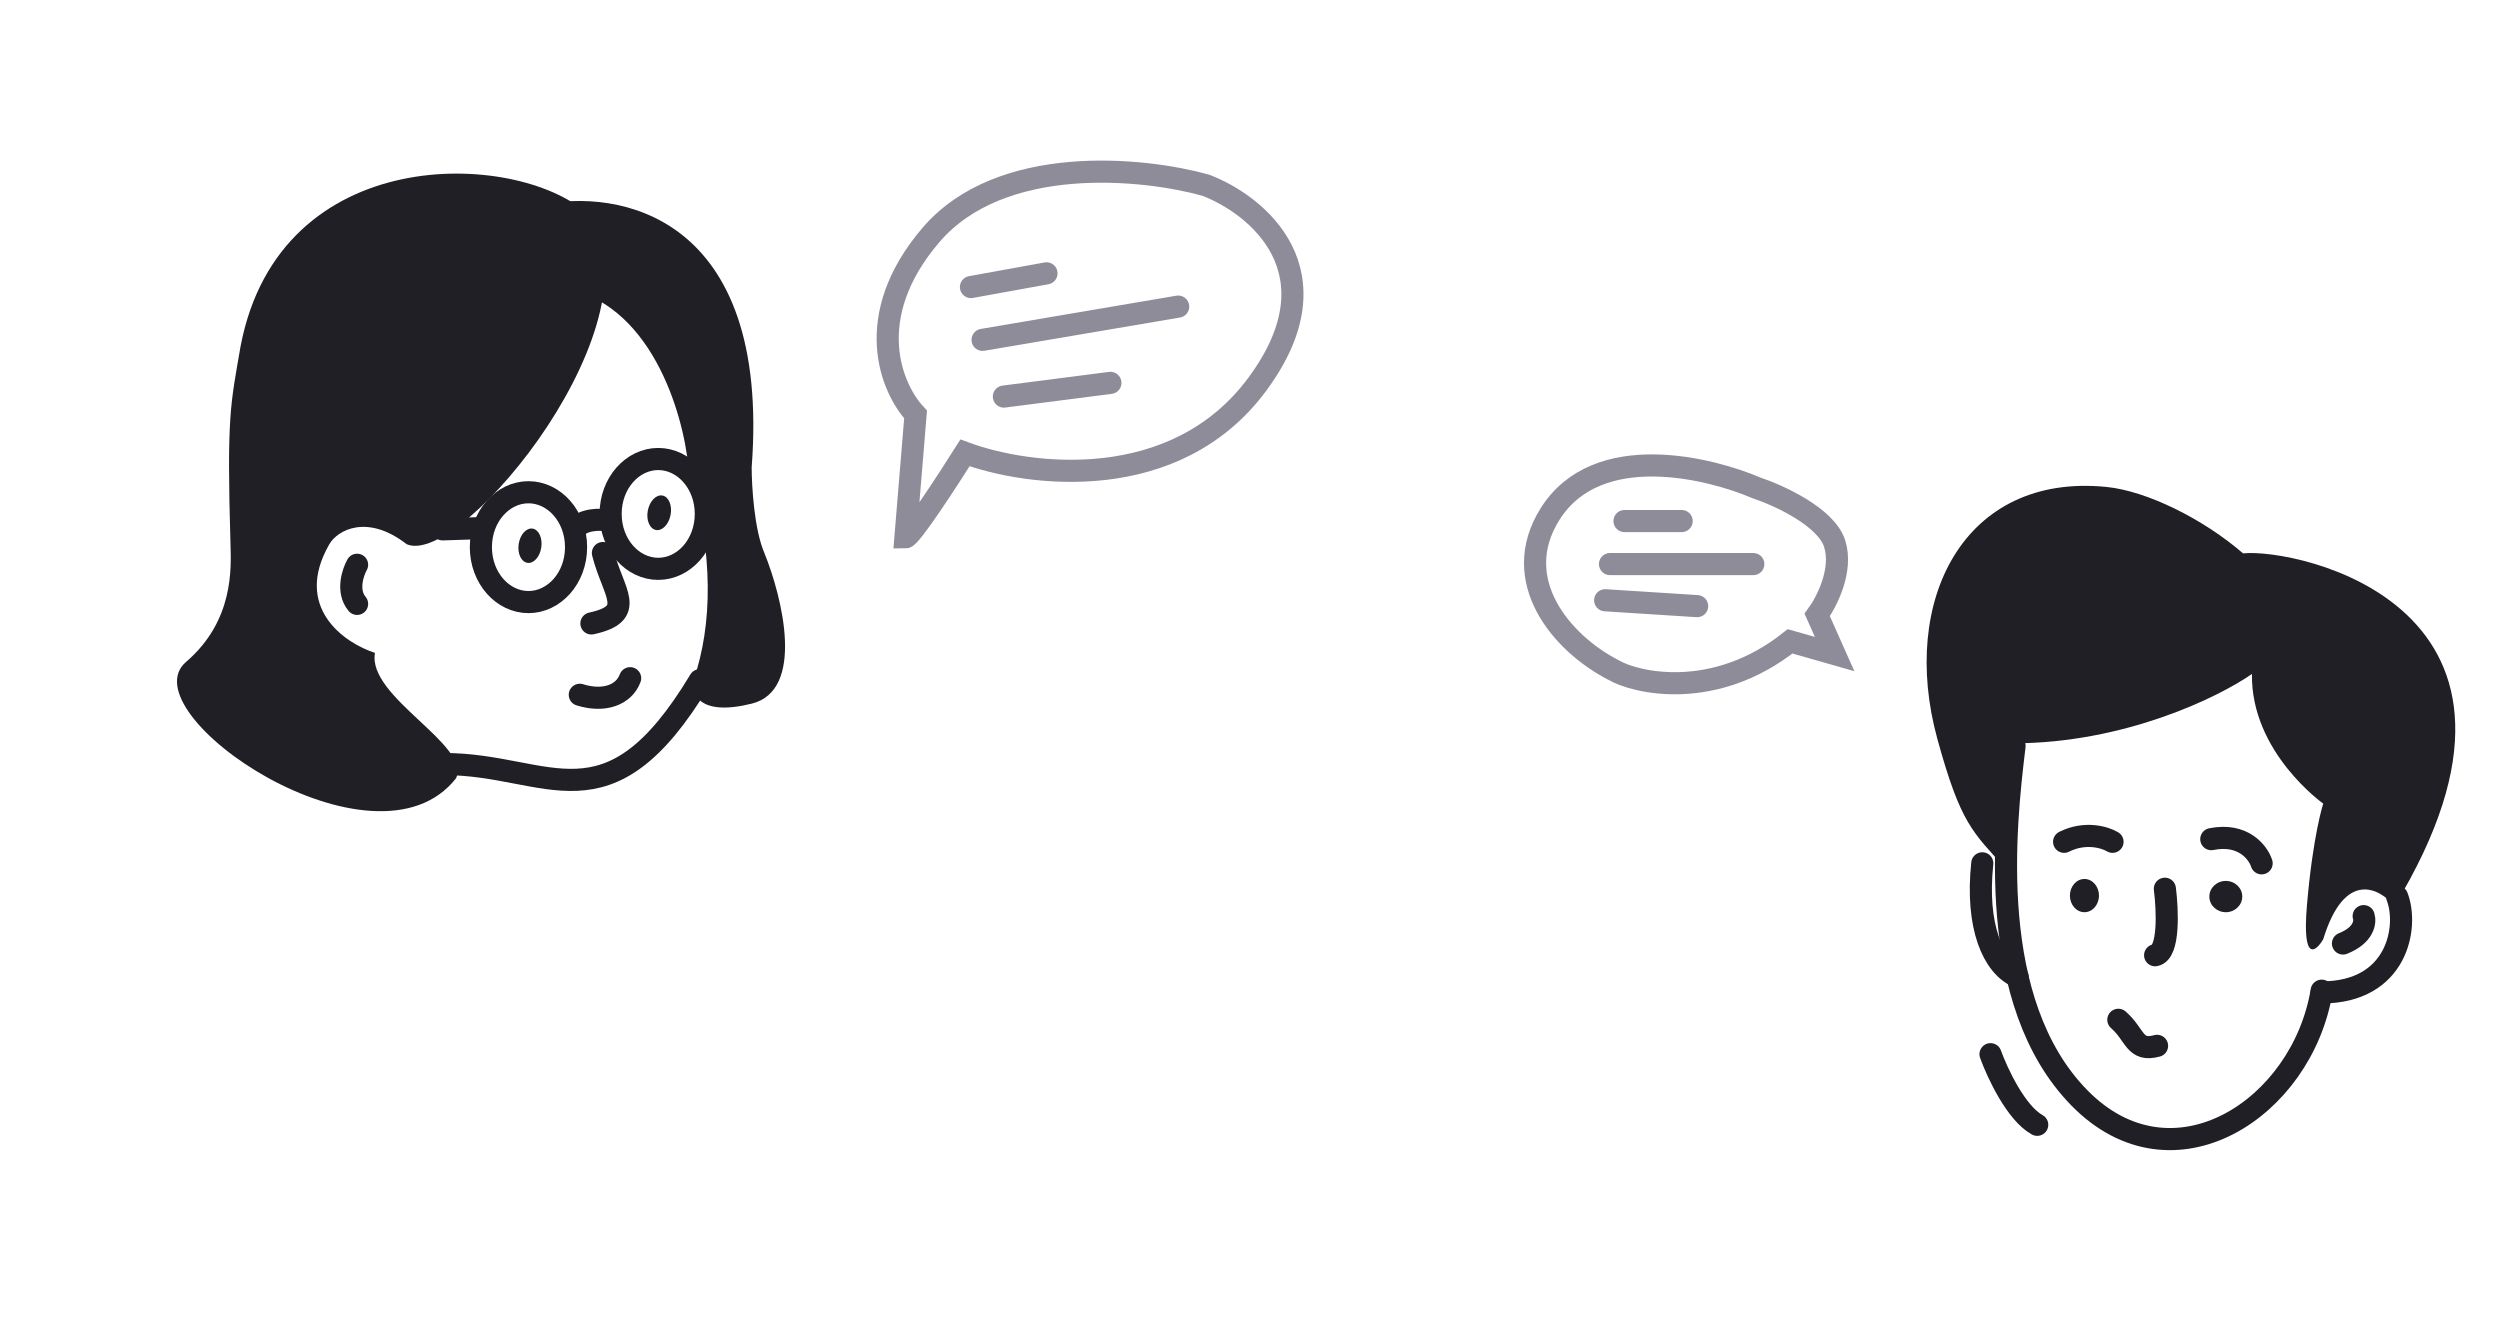
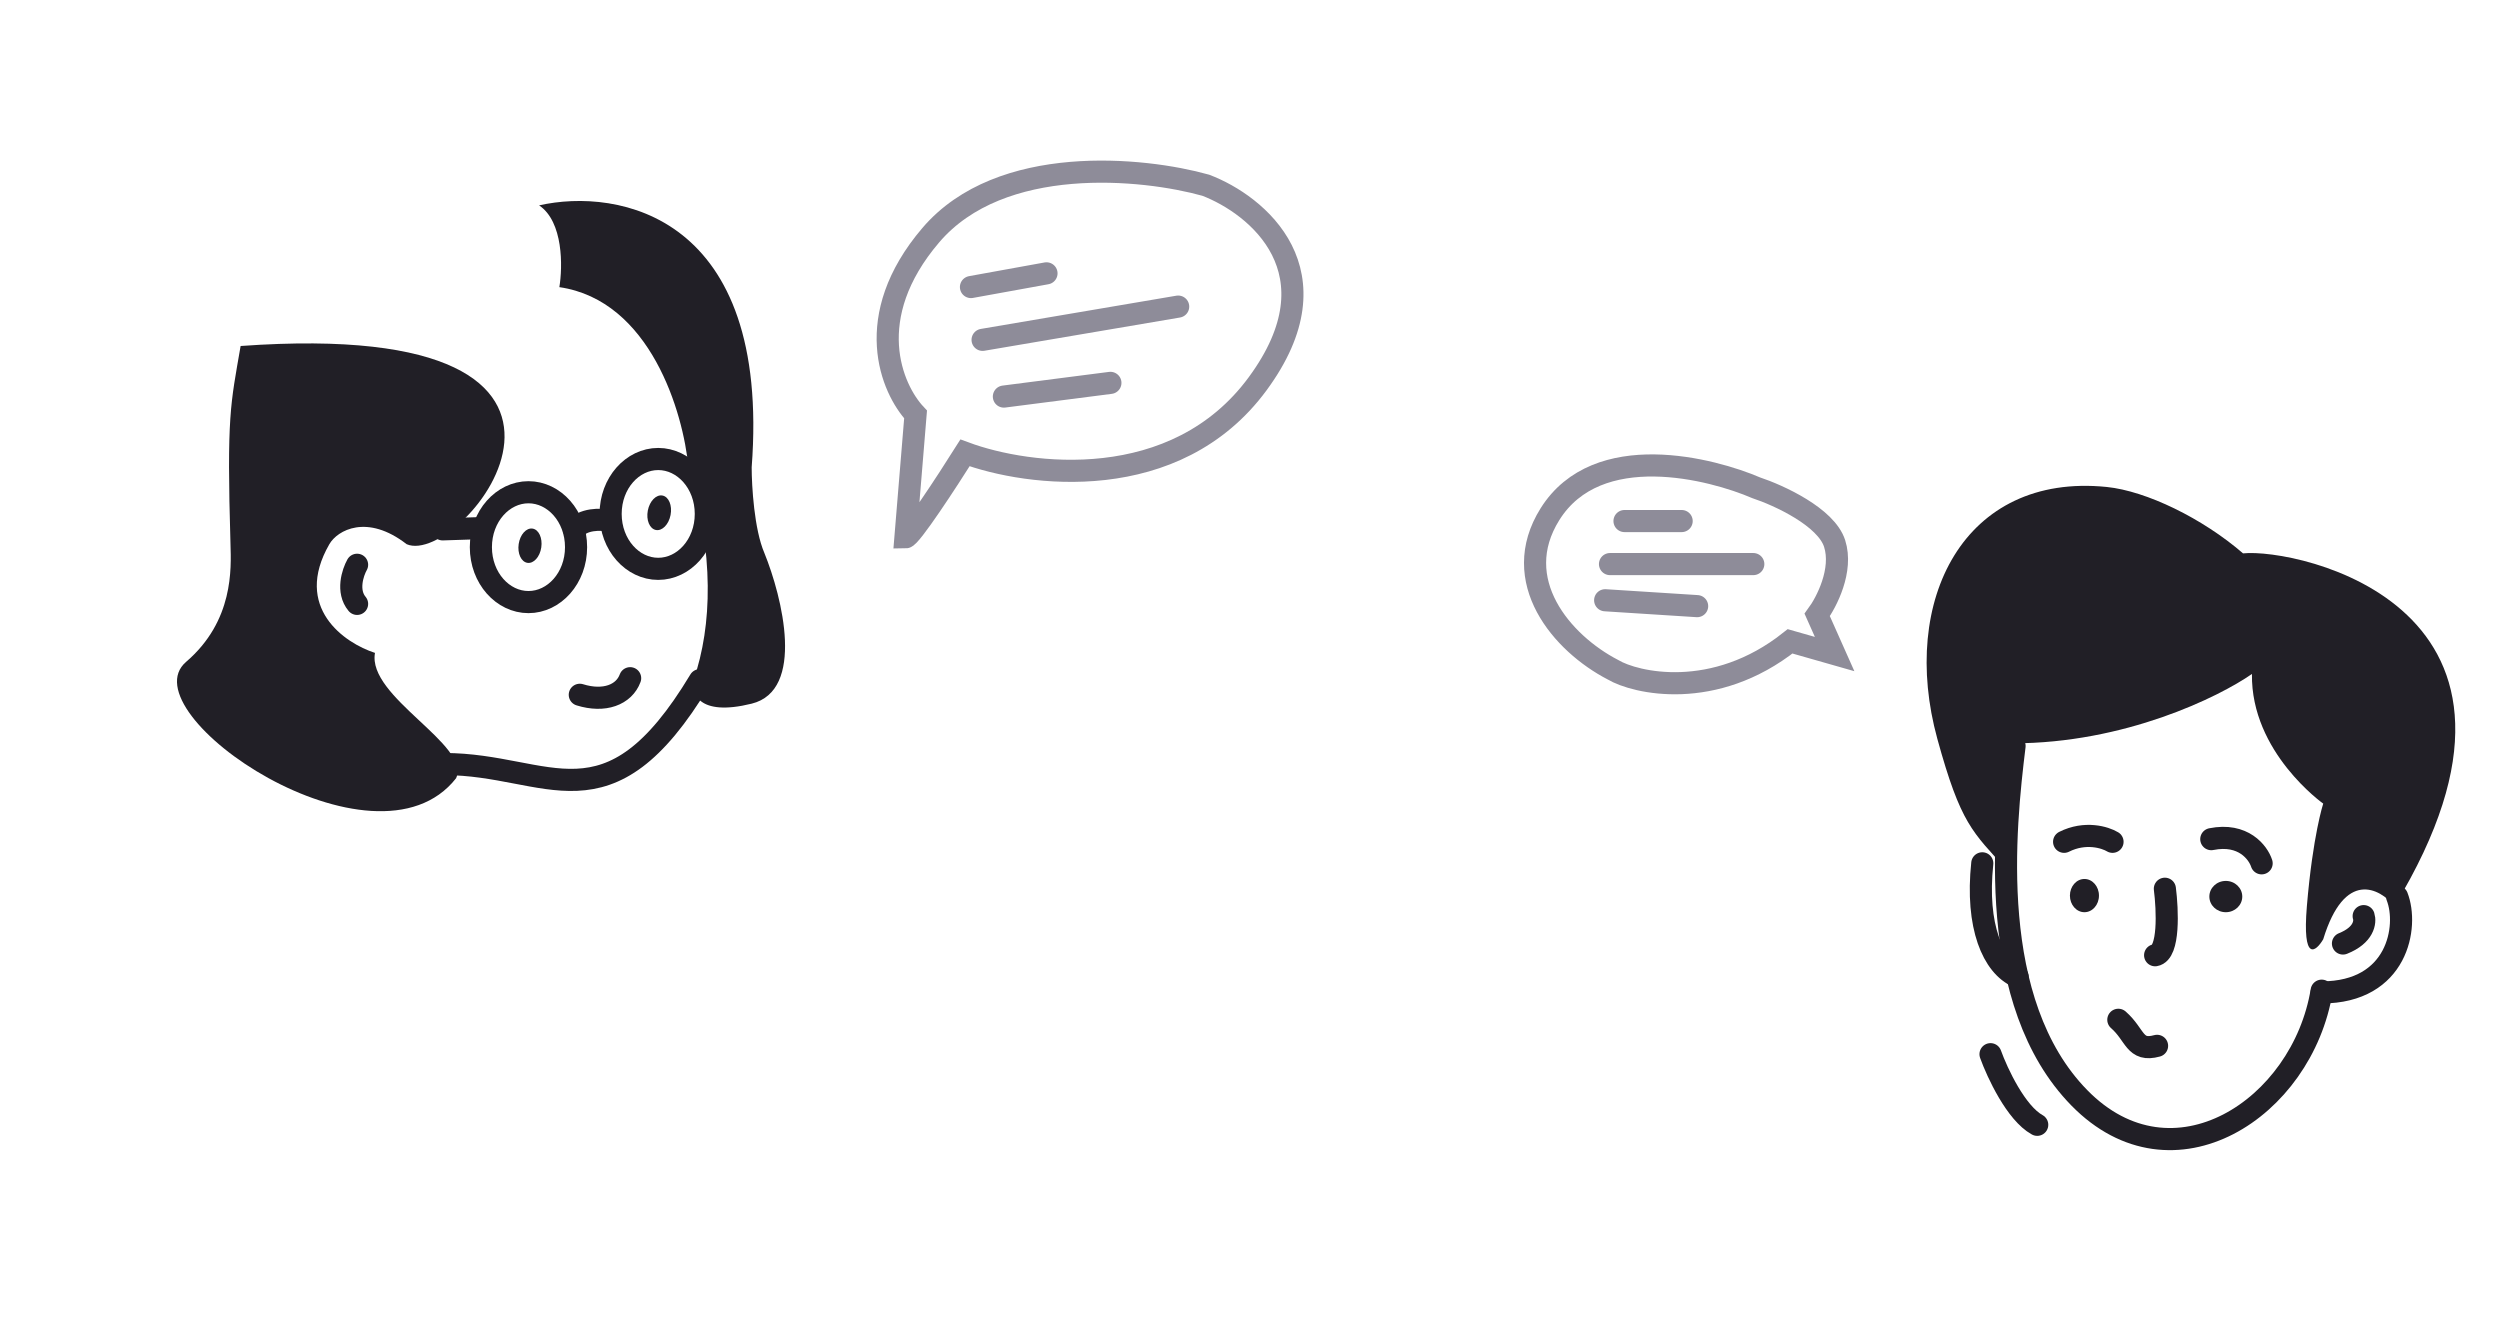
<svg xmlns="http://www.w3.org/2000/svg" width="226" height="120" viewBox="0 0 226 120" fill="none">
  <g clip-path="url(#clip0_69_1404)">
    <path d="M175.134 66.787C177.254 74.506 178.313 75.19 181.396 78.61C181.396 75.23 181.968 69.557 181.968 67.196C192.061 67.196 200.579 63.016 203.576 60.927C203.469 68.013 210.019 72.646 210.019 72.646C210.019 72.646 209.079 75.508 208.542 81.913C208.113 87.037 209.348 86.047 210.019 84.911C211.951 78.588 215.119 80.278 216.461 81.913C232.93 54.77 207.603 49.525 202.771 50.025C199.121 46.863 194.029 44.385 190.451 44.022C177.543 42.711 171.699 54.272 175.134 66.787Z" fill="#211F26" />
    <path d="M209.879 89.557C208.134 100.214 196.423 107.877 187.973 99.245C179.522 90.612 181.213 74.81 182.116 67.436" stroke="#211F26" stroke-width="2" stroke-linecap="round" />
    <path d="M216.698 81.05C217.752 83.743 216.763 89.713 209.879 89.713" stroke="#211F26" stroke-width="2" stroke-linecap="round" />
    <path d="M213.676 82.818C213.846 83.329 213.71 84.538 211.804 85.293" stroke="#211F26" stroke-width="2" stroke-linecap="round" />
    <path d="M182.394 88.299C180.165 87.334 178.594 83.763 179.198 78.044" stroke="#211F26" stroke-width="2" stroke-linecap="round" />
    <path d="M194.999 94.544C192.934 95.11 193.064 93.554 191.497 92.189" stroke="#211F26" stroke-width="2" stroke-linecap="round" />
    <path d="M188.433 82.464C187.708 82.464 187.12 81.791 187.12 80.962C187.12 80.132 187.708 79.459 188.433 79.459C189.159 79.459 189.746 80.132 189.746 80.962C189.746 81.791 189.159 82.464 188.433 82.464Z" fill="#211F26" />
    <path d="M201.213 82.464C200.391 82.464 199.725 81.831 199.725 81.05C199.725 80.269 200.391 79.635 201.213 79.635C202.035 79.635 202.701 80.269 202.701 81.05C202.701 81.831 202.035 82.464 201.213 82.464Z" fill="#211F26" />
    <path d="M204.451 78.044C204.139 77.073 202.792 75.276 199.9 75.859" stroke="#211F26" stroke-width="2" stroke-linecap="round" />
    <path d="M190.972 76.099C190.308 75.698 188.505 75.138 186.595 76.099" stroke="#211F26" stroke-width="2" stroke-linecap="round" />
    <path d="M195.704 80.342C195.949 82.257 196.115 86.14 194.823 86.354" stroke="#211F26" stroke-width="2" stroke-linecap="round" />
    <path d="M164.275 55.59L165.85 59.126L161.824 57.977C154.962 63.422 147.819 61.748 145.806 60.54C141.196 58.153 136.353 52.495 140.116 46.484C144.409 39.628 154.793 42.388 158.761 44.097C160.803 44.775 165.08 46.732 165.85 49.136C166.621 51.541 165.121 54.44 164.275 55.59Z" stroke="#8E8C99" stroke-width="2" stroke-linecap="round" />
    <path d="M146.856 47.103H152.021" stroke="#8E8C99" stroke-width="2" stroke-linecap="round" />
    <path d="M145.544 50.993H158.498" stroke="#8E8C99" stroke-width="2" stroke-linecap="round" />
    <path d="M145.106 54.263L153.421 54.794" stroke="#8E8C99" stroke-width="2" stroke-linecap="round" />
    <path d="M179.943 95.299C180.552 96.988 182.249 100.63 184.165 101.682" stroke="#211F26" stroke-width="2" stroke-linecap="round" />
    <path d="M87.236 40.94C85.632 43.486 82.31 48.58 81.852 48.58L82.768 37.467C80.592 35.151 77.82 28.669 84.143 21.26C90.466 13.851 103.349 15.163 108.999 16.745C113.657 18.52 121.118 24.594 113.695 34.688C106.273 44.783 92.963 43.062 87.236 40.94Z" stroke="#8E8C99" stroke-width="2" stroke-linecap="round" />
    <path d="M87.775 25.949L94.603 24.711" stroke="#8E8C99" stroke-width="2" stroke-linecap="round" />
    <path d="M88.826 30.722L106.507 27.717" stroke="#8E8C99" stroke-width="2" stroke-linecap="round" />
    <path d="M90.751 35.85L100.38 34.612" stroke="#8E8C99" stroke-width="2" stroke-linecap="round" />
    <path d="M50.566 25.958C58.802 27.159 61.776 37.315 62.233 42.243C64.585 50.063 64.376 56.556 62.719 61.416C62.442 62.648 63.102 64.812 67.952 63.611C72.802 62.409 70.735 54.024 69.096 49.982C68.181 47.857 67.952 43.937 67.952 42.243C69.69 19.421 55.866 16.949 48.736 18.566C50.932 20.044 50.871 24.11 50.566 25.958Z" fill="#211F26" />
-     <path d="M21.752 31.278C25.305 12.783 46.618 13.592 53.035 19.256C60.254 28.504 41.805 51.392 36.763 49.196C33.188 46.422 30.505 47.924 29.773 49.196C26.473 54.929 31.149 58.135 33.899 59.022C33.165 62.998 42.607 67.345 41.232 70.35C33.898 79.714 11.44 64.455 16.825 59.831C21.134 56.132 20.901 51.392 20.836 49.196C20.492 37.521 20.836 36.596 21.752 31.278Z" fill="#211F26" />
-     <path d="M53.463 56.359C57.624 55.45 55.428 53.632 54.503 49.994" stroke="#211F26" stroke-width="2" stroke-linecap="round" />
+     <path d="M21.752 31.278C60.254 28.504 41.805 51.392 36.763 49.196C33.188 46.422 30.505 47.924 29.773 49.196C26.473 54.929 31.149 58.135 33.899 59.022C33.165 62.998 42.607 67.345 41.232 70.35C33.898 79.714 11.44 64.455 16.825 59.831C21.134 56.132 20.901 51.392 20.836 49.196C20.492 37.521 20.836 36.596 21.752 31.278Z" fill="#211F26" />
    <path d="M59.291 47.911C59.859 48.022 60.453 47.416 60.619 46.556C60.785 45.696 60.459 44.908 59.891 44.797C59.323 44.685 58.729 45.292 58.563 46.152C58.398 47.011 58.723 47.799 59.291 47.911Z" fill="#211F26" />
    <path d="M47.68 50.881C48.244 50.967 48.805 50.343 48.932 49.489C49.059 48.634 48.705 47.871 48.141 47.785C47.577 47.7 47.016 48.323 46.889 49.178C46.761 50.033 47.115 50.795 47.68 50.881Z" fill="#211F26" />
    <path d="M32.281 51.055C31.884 51.762 31.329 53.46 32.281 54.591" stroke="#211F26" stroke-width="2" stroke-linecap="round" />
    <path d="M40.158 69.071C49.653 69.071 54.916 75.391 63.267 61.487" stroke="#211F26" stroke-width="2" stroke-linecap="round" />
    <path d="M52.413 62.809C54.633 63.5 56.41 62.809 56.965 61.31" stroke="#211F26" stroke-width="2" stroke-linecap="round" />
    <path d="M52.076 49.464C52.076 52.265 50.094 54.428 47.774 54.428C45.453 54.428 43.471 52.265 43.471 49.464C43.471 46.662 45.453 44.499 47.774 44.499C50.094 44.499 52.076 46.662 52.076 49.464Z" stroke="#211F26" stroke-width="2" />
    <path d="M63.806 46.458C63.806 49.26 61.823 51.423 59.503 51.423C57.182 51.423 55.2 49.26 55.2 46.458C55.2 43.657 57.182 41.494 59.503 41.494C61.823 41.494 63.806 43.657 63.806 46.458Z" stroke="#211F26" stroke-width="2" />
    <path d="M55.039 47.073C54.326 46.921 52.698 46.868 51.888 47.873" stroke="#211F26" stroke-width="2" stroke-linecap="round" />
    <path d="M43.558 47.739L40.014 47.854" stroke="#211F26" stroke-width="2" stroke-linecap="round" />
  </g>
  <defs>
    <clipPath id="clip0_69_1404">
      <rect width="226" height="120" fill="white" />
    </clipPath>
  </defs>
</svg>